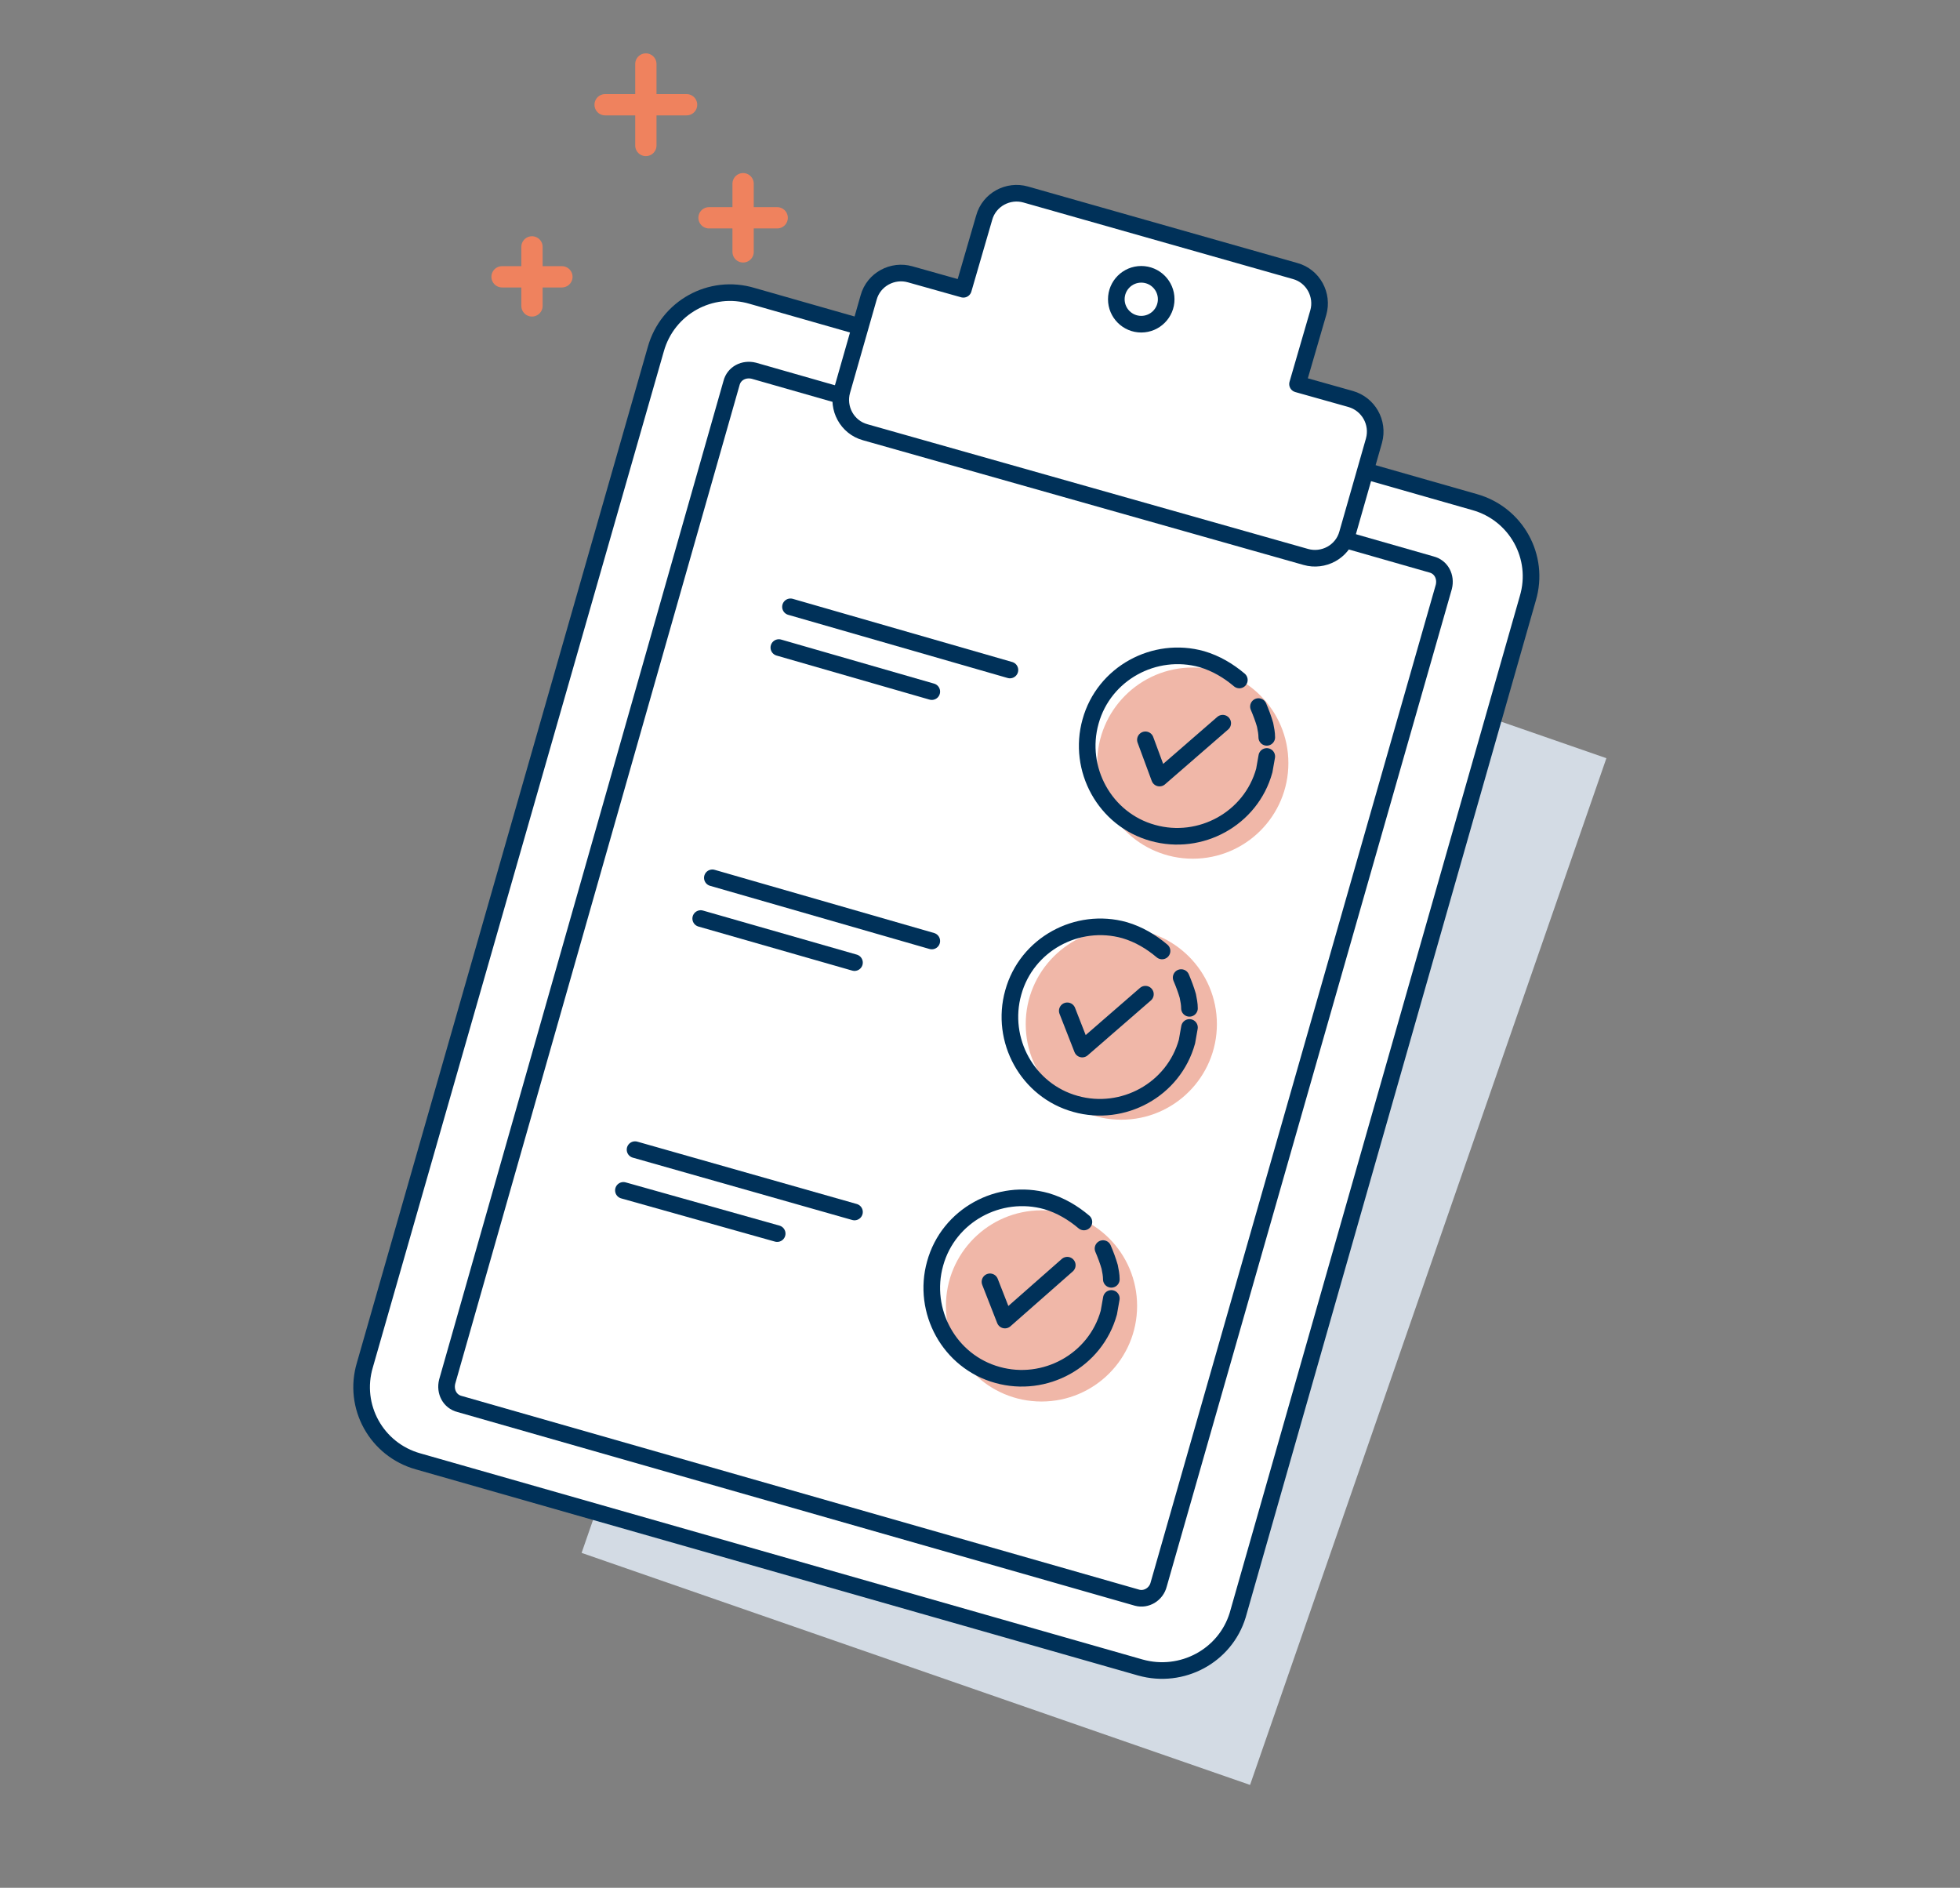
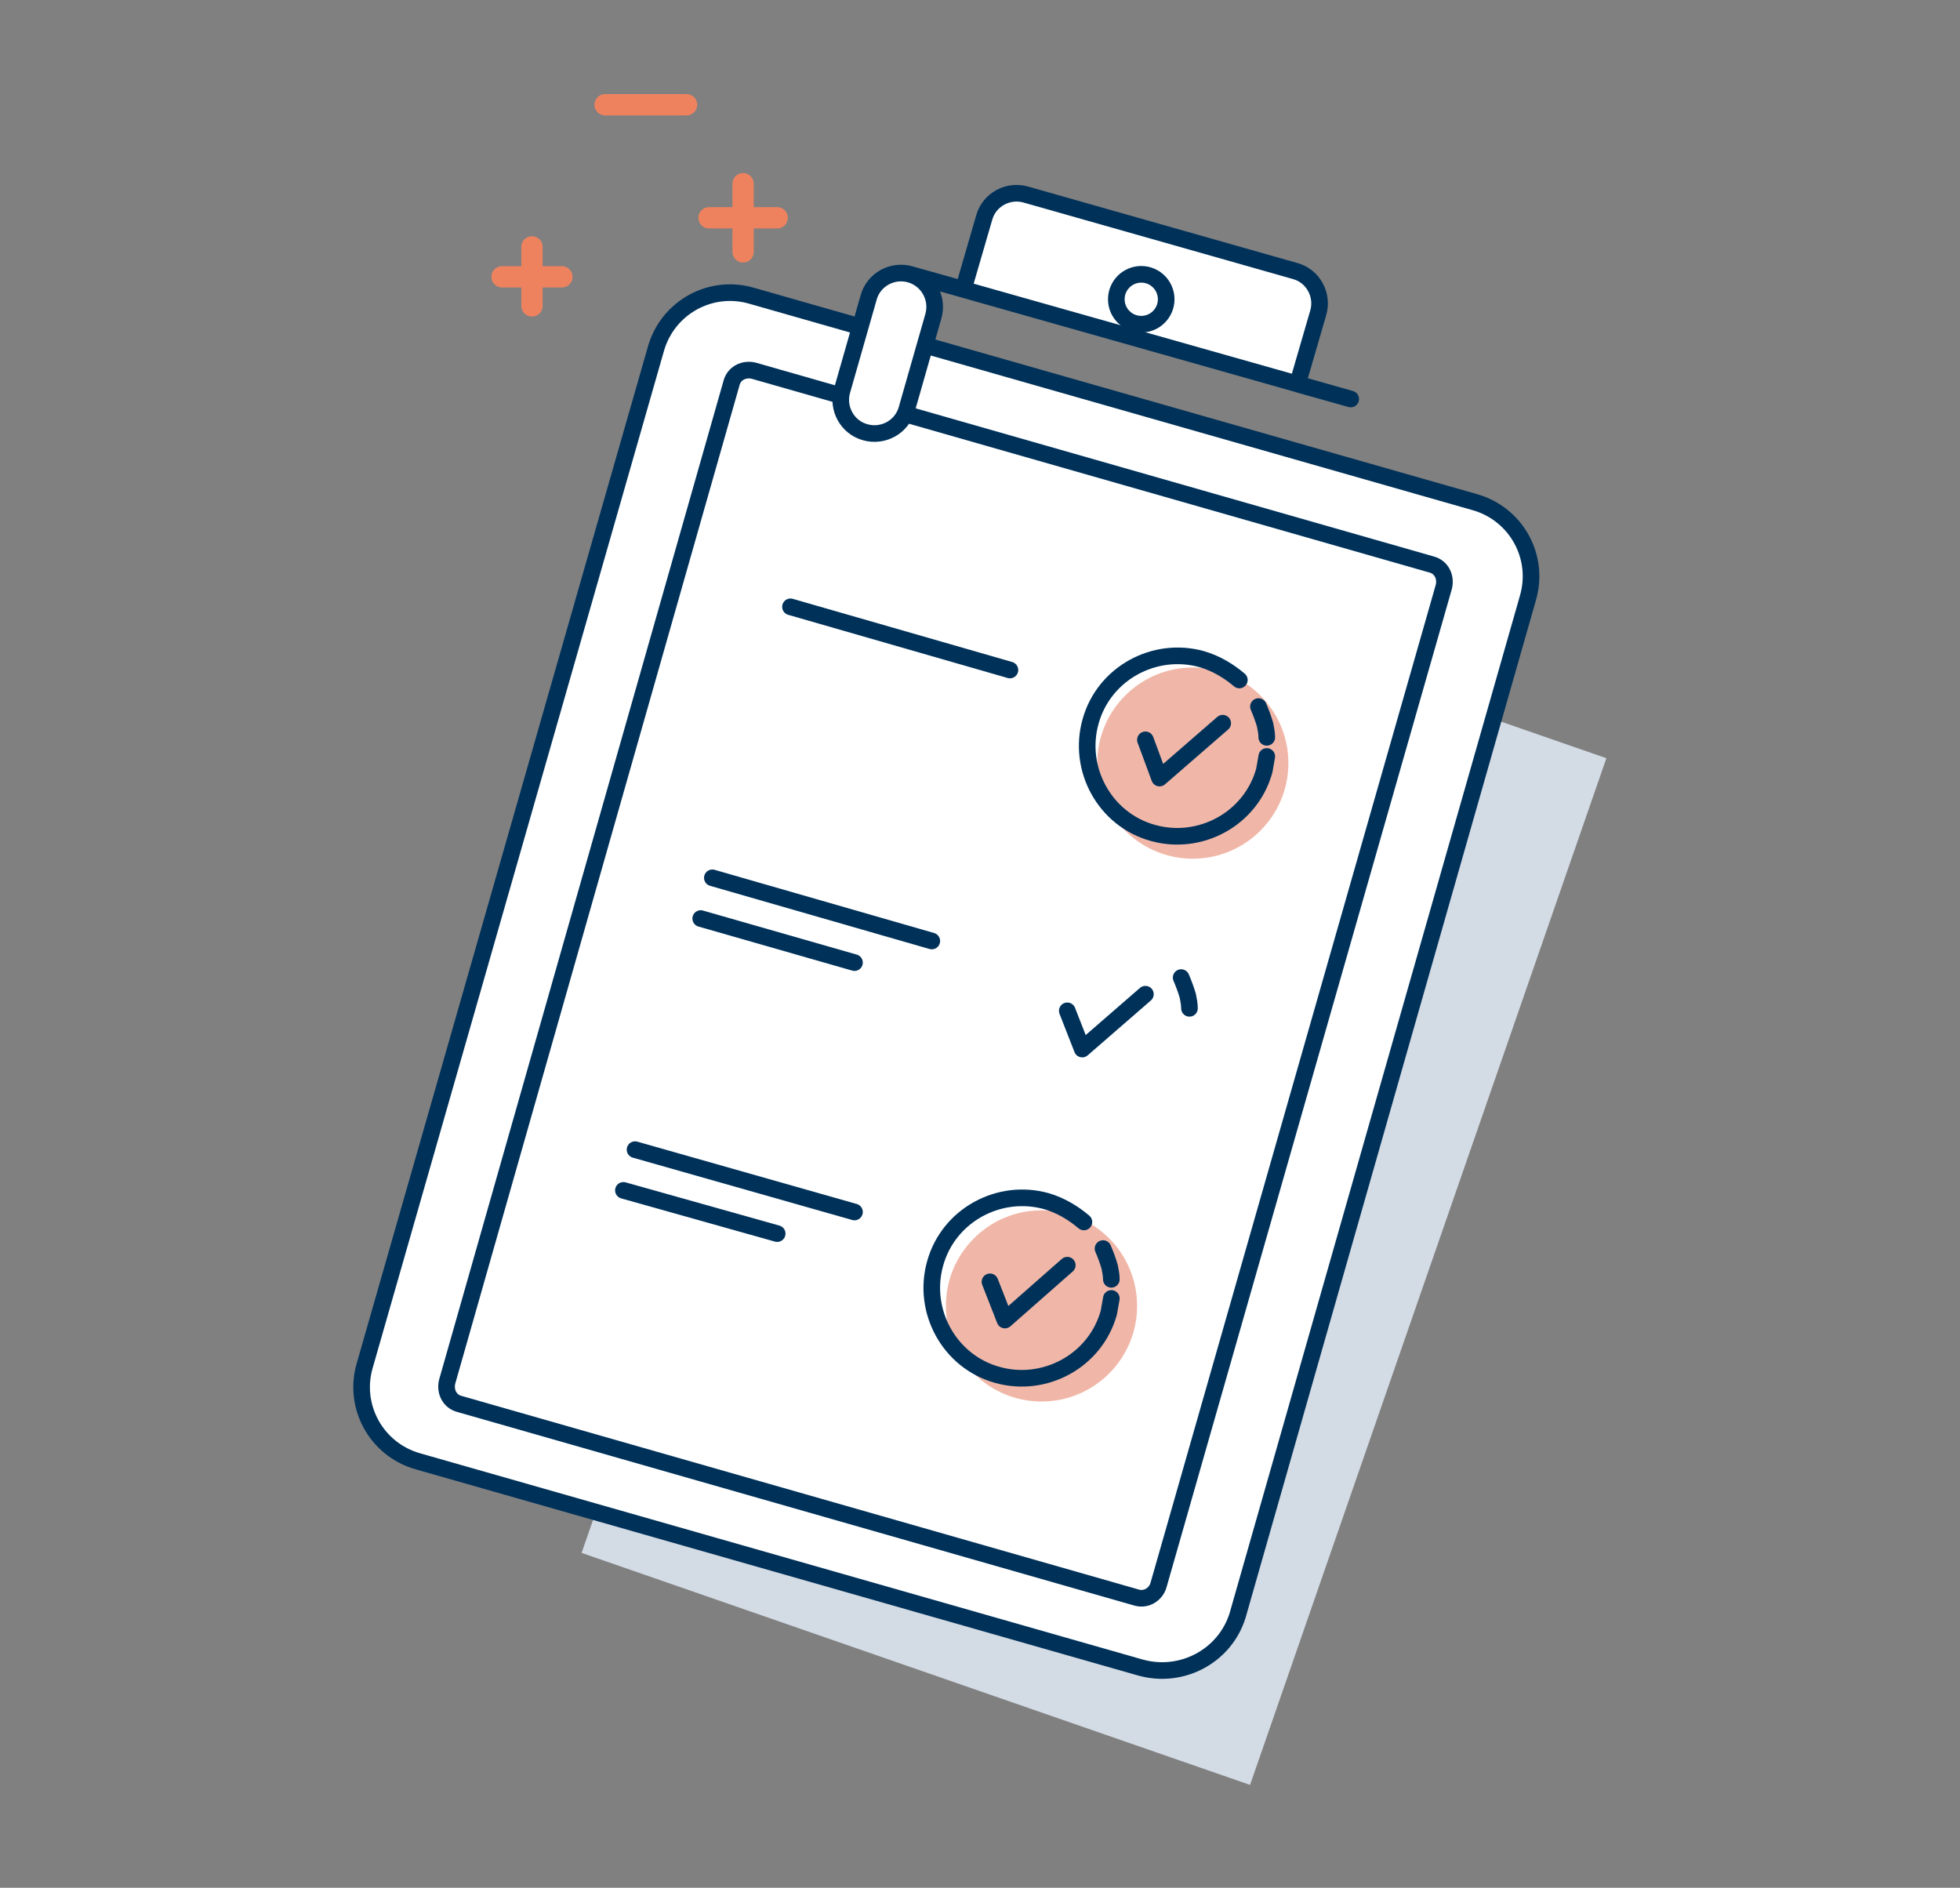
<svg xmlns="http://www.w3.org/2000/svg" enable-background="new 0 0 235.8 227.1" height="227.1" viewBox="0 0 235.8 227.1" width="235.8">
  <rect x="0" y="0" width="235.8" height="227.1" fill="#808080" stroke="none" />
  <path d="m66.2 96.5h130.7v85.1h-130.7z" fill="#d3dbe4" transform="matrix(.328 -.945 .945 .328 -42.936 217.716)" />
  <path d="m137.2 200.6-86.9-24.8c-5-1.4-7.9-6.6-6.4-11.6l35-122.2c1.4-5 6.6-7.9 11.6-6.4l86.9 24.8c5 1.4 7.9 6.6 6.4 11.6l-34.9 122.3c-1.5 4.9-6.7 7.7-11.7 6.3z" style="fill:#fff;stroke:#003159;stroke-width:2;stroke-linecap:round;stroke-linejoin:round;stroke-miterlimit:10" />
  <circle cx="143.5" cy="91.8" fill="#f0b7a8" r="11.5" />
-   <circle cx="134.9" cy="123.2" fill="#f0b7a8" r="11.5" />
  <circle cx="125.3" cy="157.1" fill="#f0b7a8" r="11.5" />
  <g stroke-linecap="round" stroke-linejoin="round" stroke-miterlimit="10">
    <path d="m136.8 192.2-81.5-23.3c-1.2-.3-1.8-1.5-1.5-2.7l34.2-120.1c.3-1.2 1.5-1.8 2.7-1.5l81.5 23.3c1.2.3 1.8 1.5 1.5 2.7l-34.3 120c-.3 1.2-1.5 1.9-2.6 1.6z" fill="none" stroke="#003159" stroke-width="2" />
-     <path d="m162.5 48-6.4-1.8 2.5-8.6c.6-2.1-.6-4.4-2.8-5l-32.4-9.2c-2.1-.6-4.4.6-5 2.8l-2.5 8.6-6.4-1.8c-2.1-.6-4.4.6-5 2.8l-3.2 11.2c-.6 2.1.6 4.4 2.8 5l53 15c2.1.6 4.4-.6 5-2.8l3.2-11.2c.6-2.2-.7-4.4-2.8-5z" fill="#fff" stroke="#003159" stroke-width="2" />
+     <path d="m162.5 48-6.4-1.8 2.5-8.6c.6-2.1-.6-4.4-2.8-5l-32.4-9.2c-2.1-.6-4.4.6-5 2.8l-2.5 8.6-6.4-1.8c-2.1-.6-4.4.6-5 2.8l-3.2 11.2c-.6 2.1.6 4.4 2.8 5c2.1.6 4.4-.6 5-2.8l3.2-11.2c.6-2.2-.7-4.4-2.8-5z" fill="#fff" stroke="#003159" stroke-width="2" />
    <circle cx="137.3" cy="36" fill="#fff" r="3" stroke="#003159" stroke-width="2" />
    <path d="m152.4 91c-.1.6-.2 1.1-.3 1.7-1.6 5.8-7.7 9.1-13.4 7.5-5.8-1.6-9.1-7.7-7.5-13.4 1.6-5.8 7.7-9.1 13.4-7.5 1.7.5 3.2 1.4 4.5 2.5" fill="none" stroke="#003159" stroke-width="2" />
    <path d="m151.4 85c.3.7.6 1.5.8 2.2.1.5.2 1 .2 1.5" fill="none" stroke="#003159" stroke-width="2" />
    <path d="m147.1 87-7.6 6.6-1.7-4.6" fill="none" stroke="#003159" stroke-width="2" />
    <path d="m95.1 73 26.4 7.6" fill="none" stroke="#003159" stroke-width="2" />
-     <path d="m93.7 77.9 18.4 5.3" fill="none" stroke="#003159" stroke-width="2" />
-     <path d="m143.1 123.6c-.1.6-.2 1.1-.3 1.7-1.6 5.8-7.7 9.1-13.4 7.5-5.8-1.6-9.1-7.7-7.5-13.4 1.6-5.8 7.7-9.1 13.4-7.5 1.7.5 3.2 1.4 4.5 2.5" fill="none" stroke="#003159" stroke-width="2" />
    <path d="m142.1 117.6c.3.7.6 1.5.8 2.2.1.5.2 1 .2 1.5" fill="none" stroke="#003159" stroke-width="2" />
    <path d="m137.8 119.6-7.6 6.6-1.8-4.6" fill="none" stroke="#003159" stroke-width="2" />
    <path d="m85.7 105.6 26.4 7.6" fill="none" stroke="#003159" stroke-width="2" />
    <path d="m84.3 110.5 18.5 5.3" fill="none" stroke="#003159" stroke-width="2" />
    <path d="m133.7 156.2c-.1.6-.2 1.1-.3 1.7-1.6 5.8-7.7 9.1-13.4 7.5-5.8-1.6-9.1-7.7-7.5-13.4 1.6-5.8 7.7-9.1 13.4-7.5 1.7.5 3.2 1.4 4.5 2.5" fill="none" stroke="#003159" stroke-width="2" />
    <path d="m132.7 150.2c.3.7.6 1.5.8 2.2.1.5.2 1 .2 1.5" fill="none" stroke="#003159" stroke-width="2" />
    <path d="m128.4 152.2-7.5 6.6-1.8-4.6" fill="none" stroke="#003159" stroke-width="2" />
    <path d="m76.4 138.3 26.4 7.5" fill="none" stroke="#003159" stroke-width="2" />
    <path d="m75 143.2 18.5 5.2" fill="none" stroke="#003159" stroke-width="2" />
-     <path d="m77.7 7.7v9.8" fill="none" stroke="#ef825e" stroke-width="2.562" />
    <path d="m82.6 12.6h-9.8" fill="none" stroke="#ef825e" stroke-width="2.562" />
    <path d="m89.4 22.1v8.2" fill="none" stroke="#ef825e" stroke-width="2.562" />
    <path d="m93.5 26.2h-8.2" fill="none" stroke="#ef825e" stroke-width="2.562" />
    <path d="m64 29.7v7.1" fill="none" stroke="#ef825e" stroke-width="2.562" />
    <path d="m67.6 33.3h-7.2" fill="none" stroke="#ef825e" stroke-width="2.562" />
  </g>
</svg>